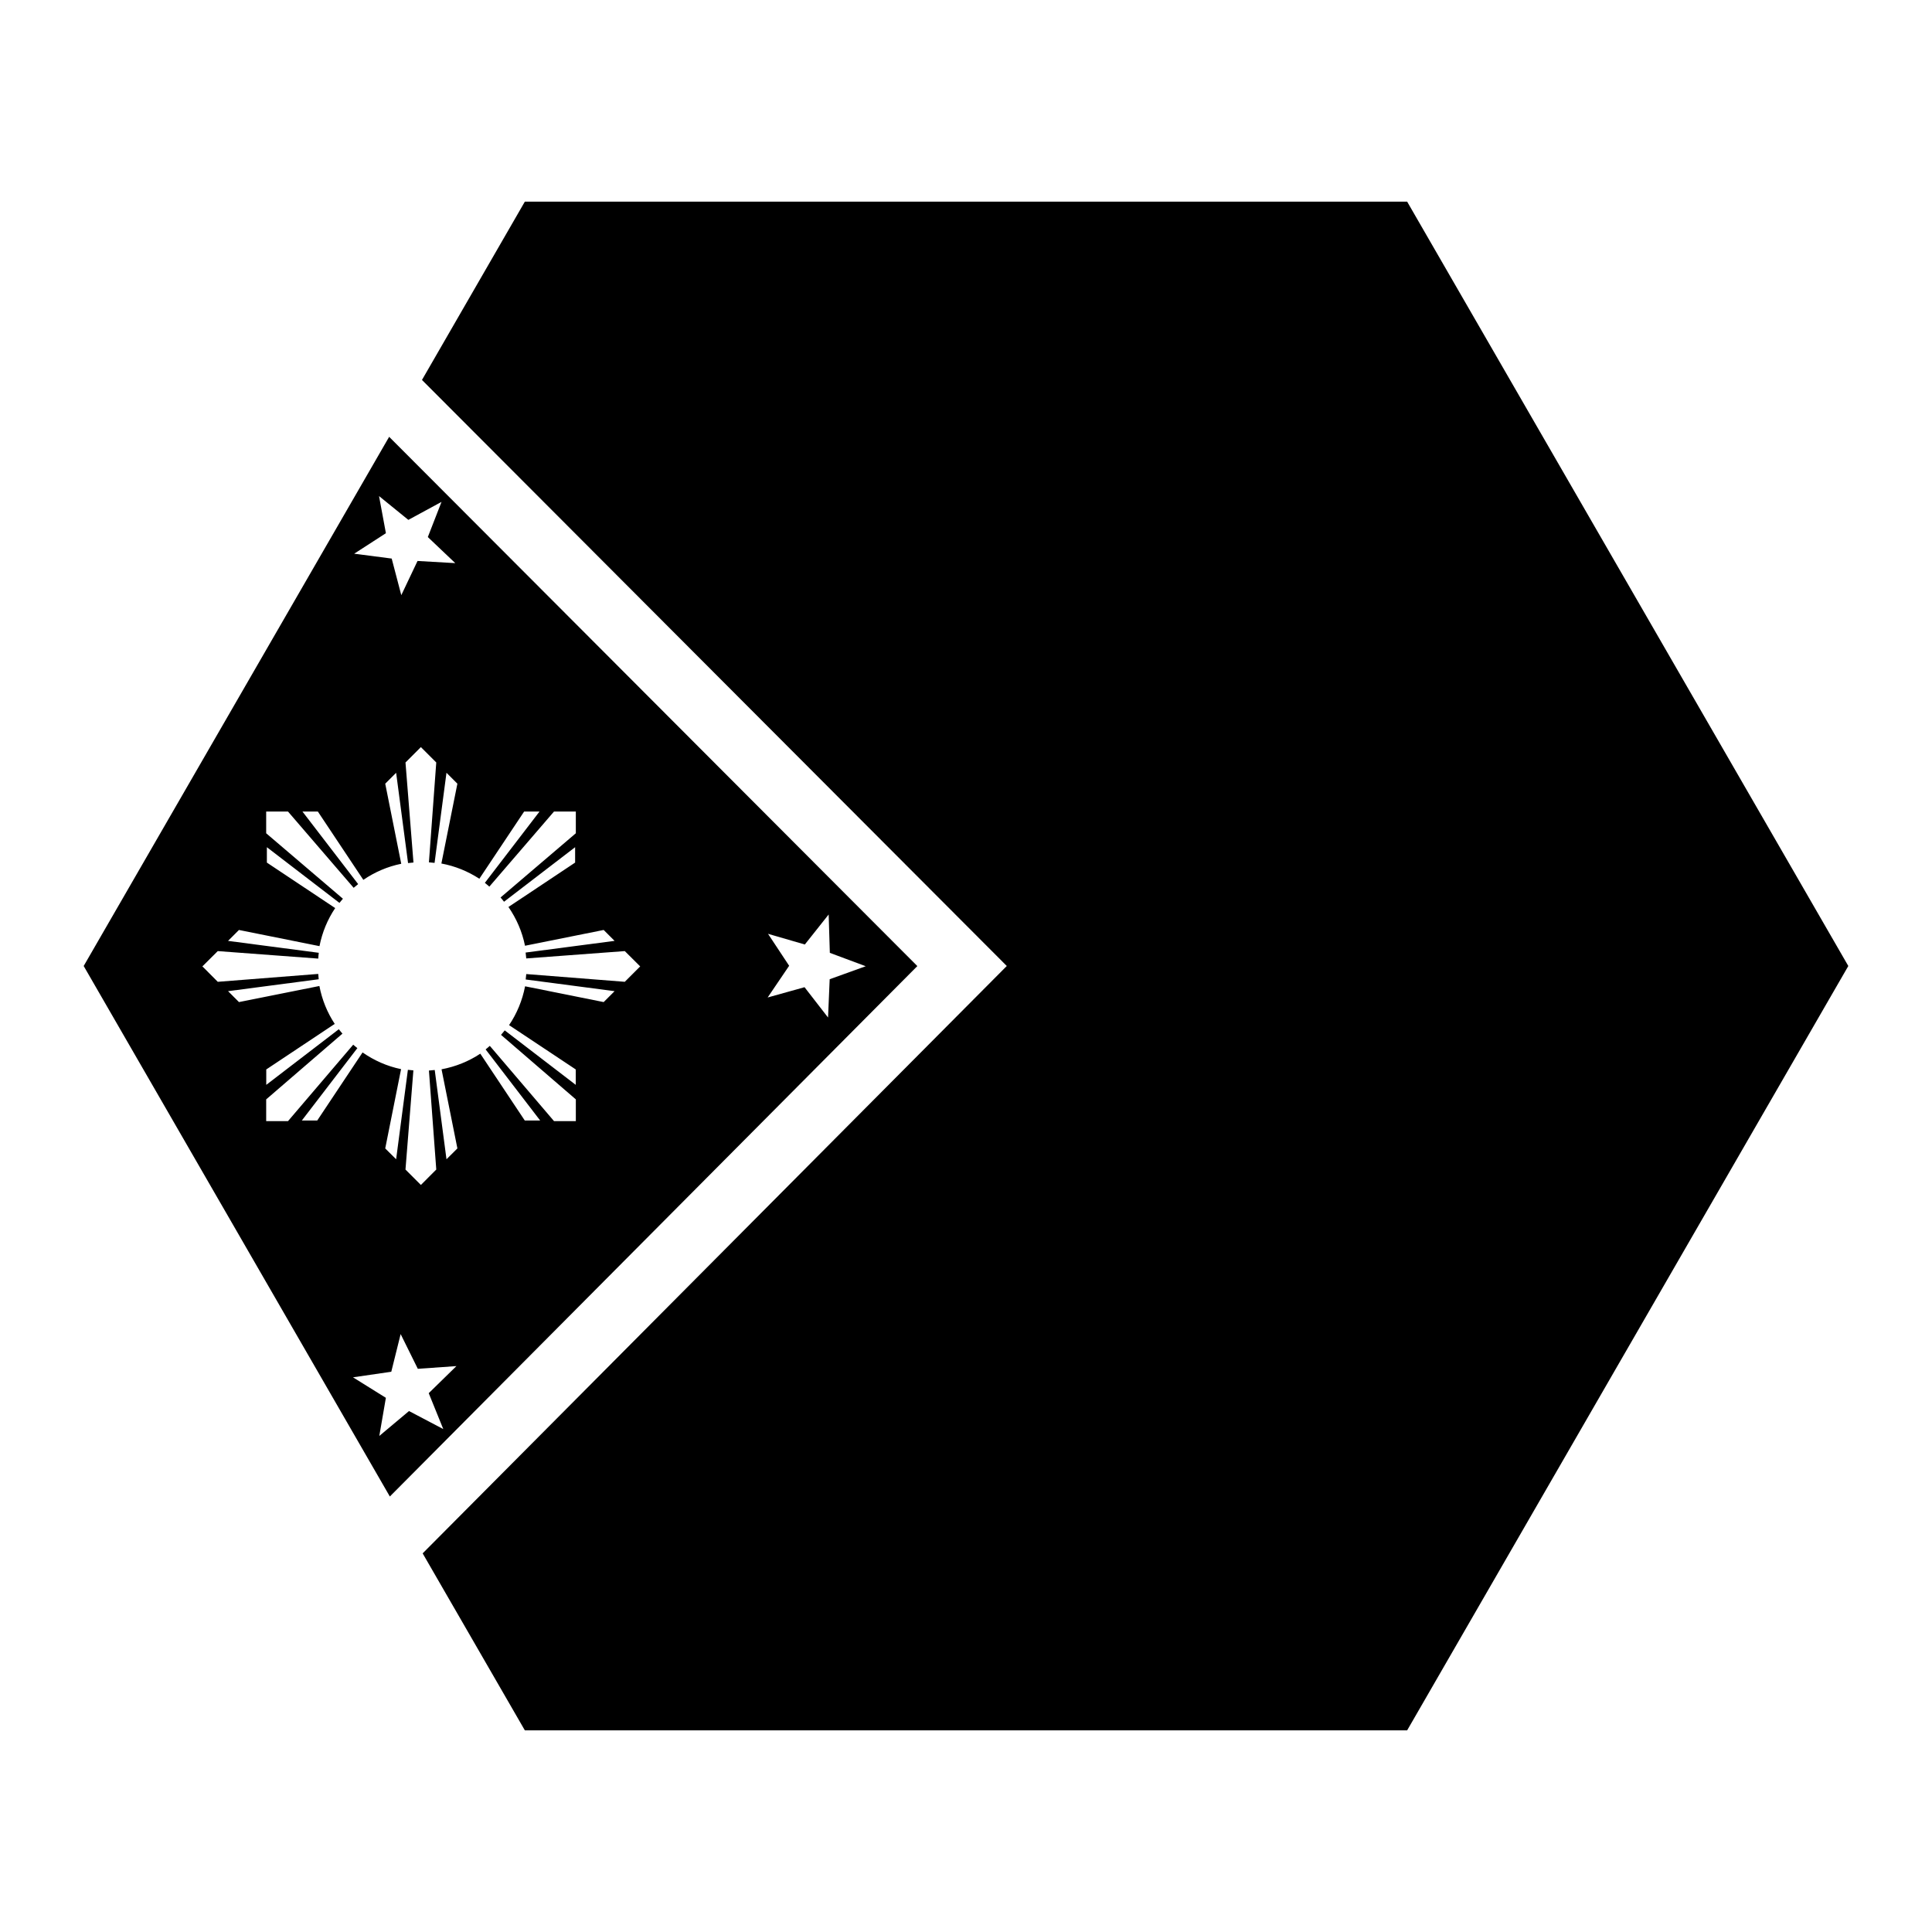
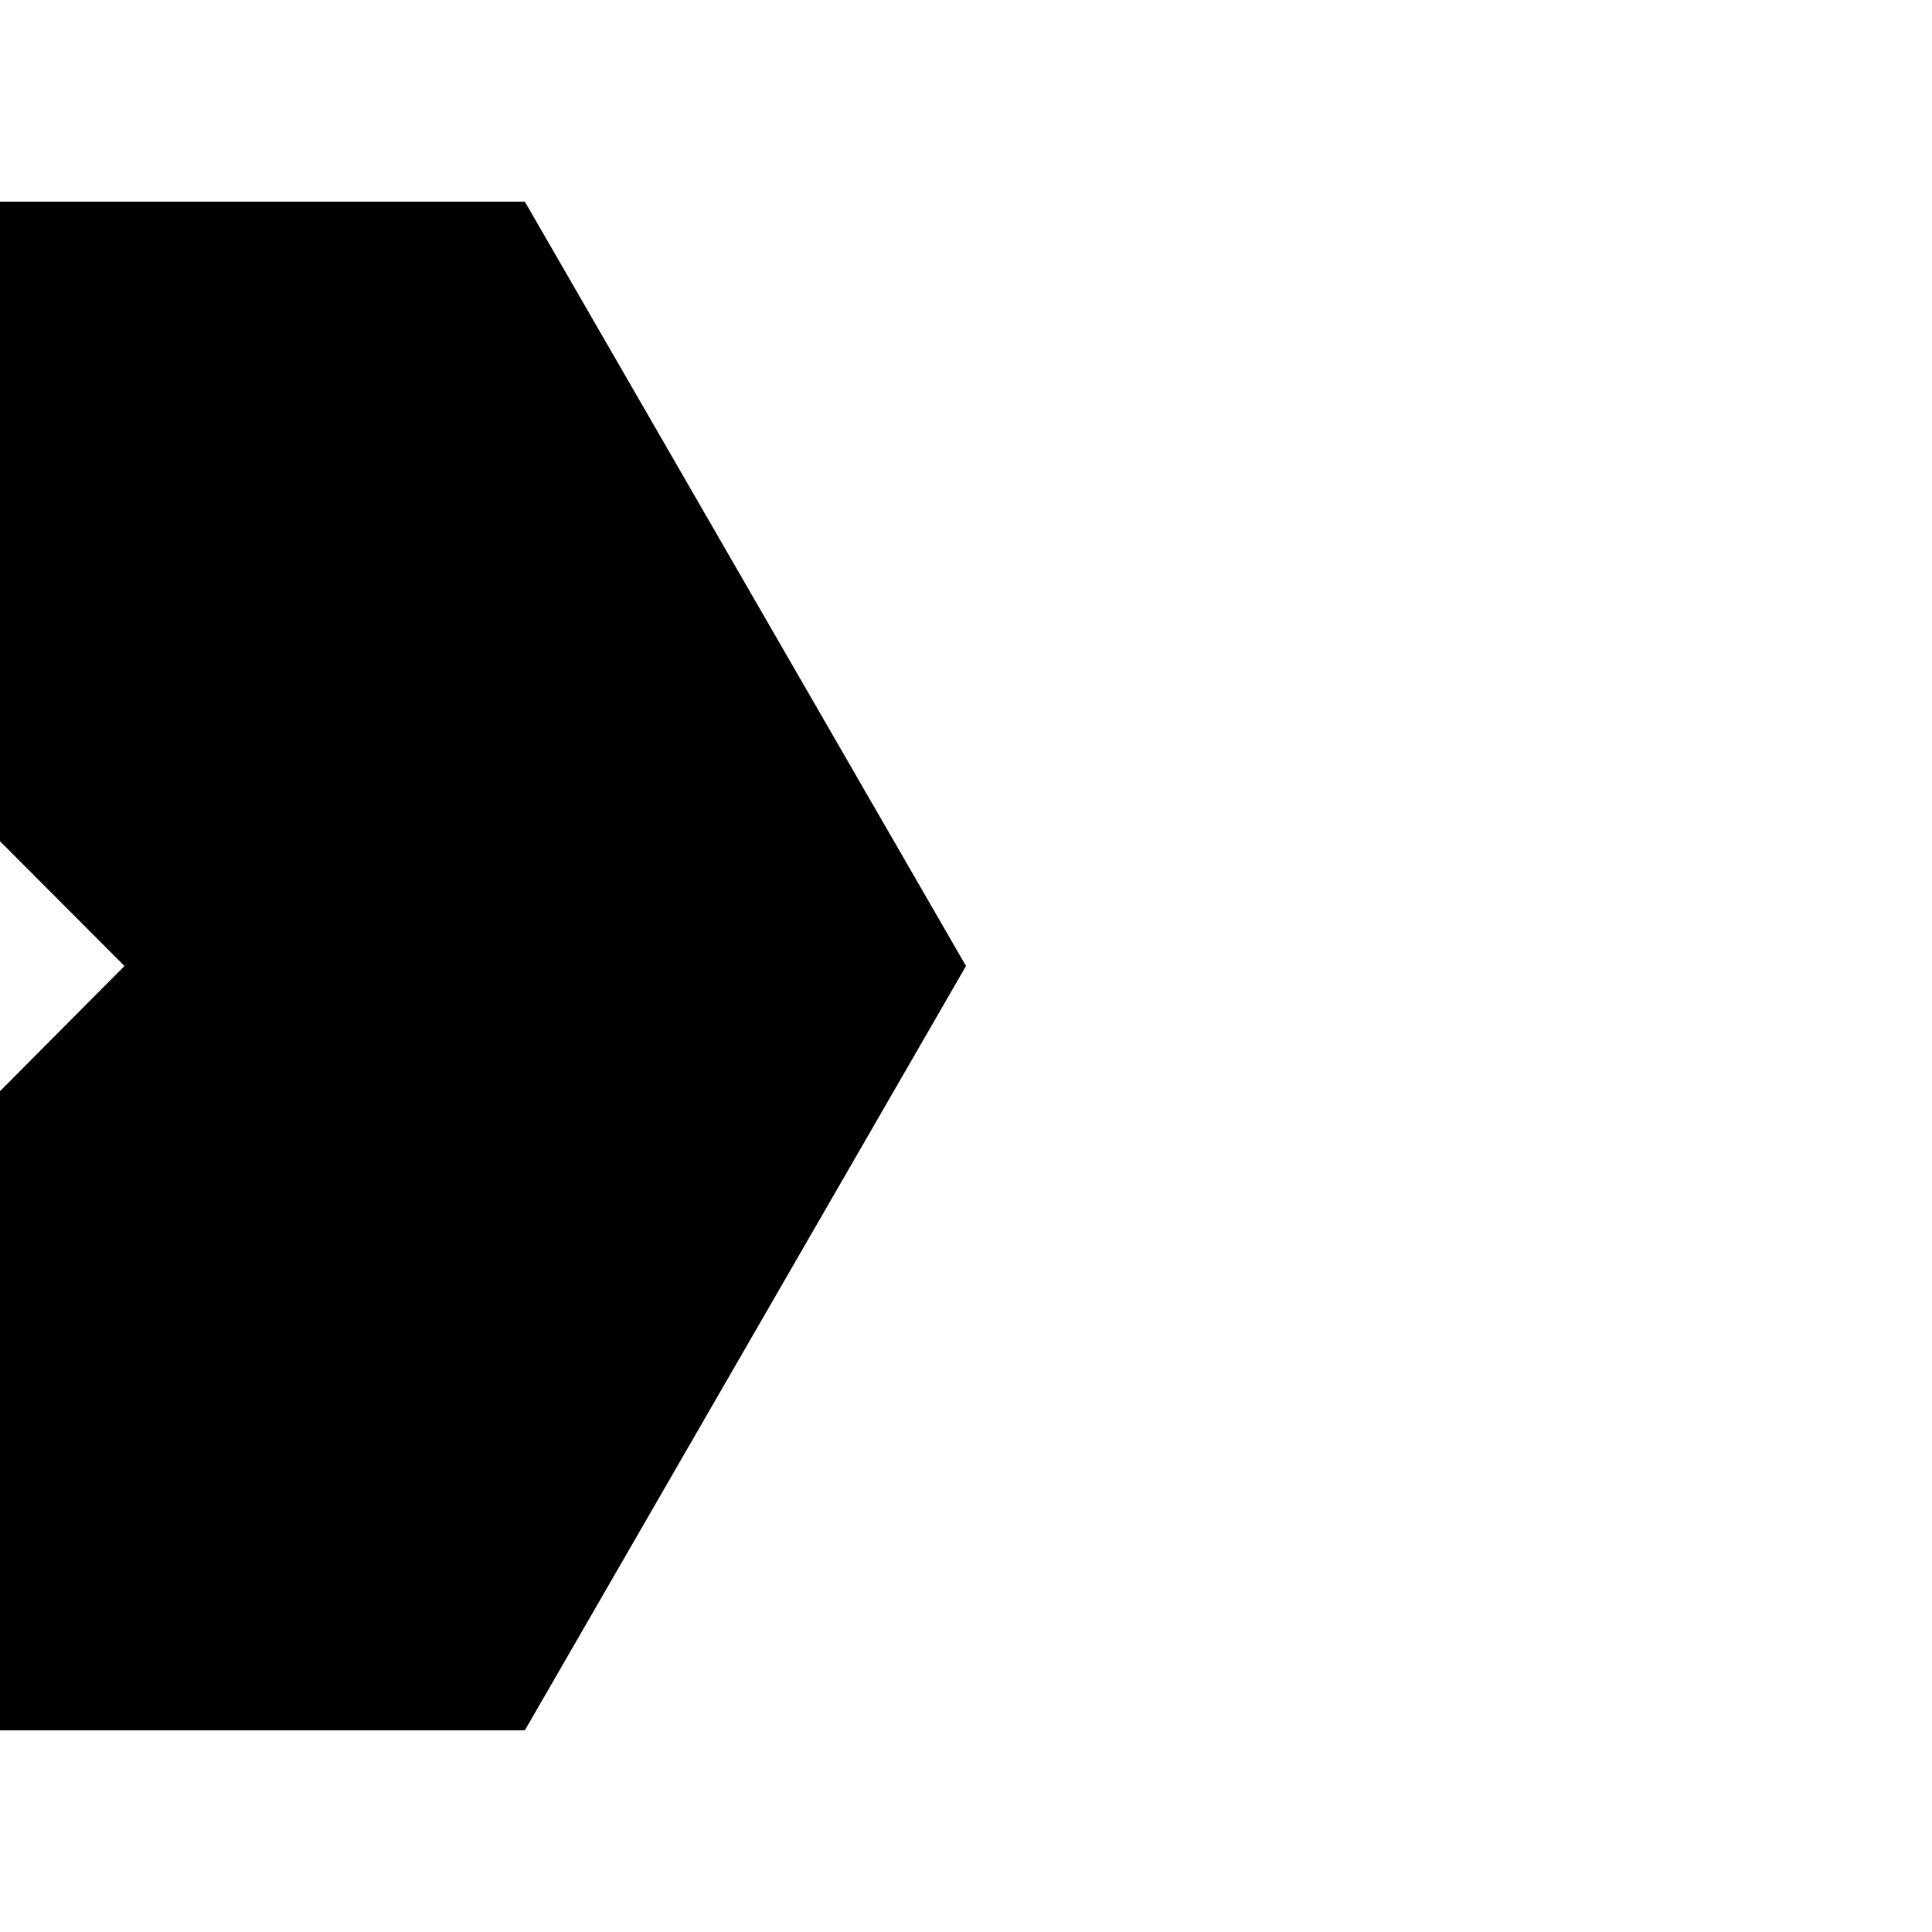
<svg xmlns="http://www.w3.org/2000/svg" fill="#000000" width="800px" height="800px" version="1.1" viewBox="144 144 512 512">
  <g>
-     <path d="m247.13 259.76-80.953 140.24 81.137 140.59 139.79-140.57zm-2.684 15.703 7.769 6.312 8.793-4.773-3.629 9.324 7.277 6.91-10.004-0.574-4.305 9.062-2.543-9.699-9.941-1.289 8.406-5.434zm11.09 66.523 4.078 4.078-1.945 26.465c0.504 0.035 1 0.086 1.496 0.145l3.156-23.883 2.891 2.891-4.242 21.156c3.652 0.68 7.062 2.078 10.062 4.039l11.871-17.816h4.078l-14.492 18.902c0.414 0.312 0.793 0.672 1.188 1.004l17.141-19.906h5.781v5.762l-19.949 17.016c0.324 0.363 0.621 0.746 0.922 1.129l18.84-14.453v4.078l-17.668 11.766c2.102 3.047 3.633 6.512 4.387 10.273l20.848-4.184 2.891 2.891-23.574 3.094c0.066 0.516 0.121 1.035 0.164 1.559l26.117-1.945 4.078 4.059-4.078 4.078-26.117-2.051c-0.035 0.484-0.086 0.961-0.145 1.438l23.555 3.094-2.891 2.891-20.828-4.18c-0.723 3.746-2.18 7.242-4.242 10.289l17.668 11.746v4.082l-18.816-14.434c-0.316 0.406-0.648 0.801-0.984 1.188l19.824 17.098v5.762h-5.781l-17.016-19.945c-0.371 0.312-0.723 0.645-1.109 0.941l14.453 18.84h-4.078l-11.789-17.711c-3.047 2.031-6.535 3.441-10.27 4.141l4.203 20.969-2.891 2.871-3.117-23.656c-0.508 0.062-1.02 0.109-1.535 0.145l1.945 26.238-4.078 4.082-4.082-4.082 2.094-26.281c-0.488-0.039-0.977-0.078-1.457-0.145l-3.117 23.699-2.887-2.871 4.199-21.012c-3.742-0.766-7.176-2.32-10.207-4.426l-12.012 18.039h-4.082l14.719-19.188c-0.371-0.297-0.75-0.586-1.105-0.902l-17.281 20.254h-5.781v-5.762l20.211-17.426c-0.324-0.387-0.656-0.762-0.961-1.168l-19.23 14.742v-4.082l18.145-12.074c-1.969-2.992-3.371-6.394-4.062-10.043l-21.316 4.262-2.891-2.891 24.023-3.156c-0.059-0.469-0.086-0.938-0.121-1.414l-26.629 2.09-3.691-3.711-0.391-0.367 4.082-4.059 26.629 1.988c0.039-0.516 0.074-1.031 0.141-1.539l-24.043-3.156 2.891-2.891 21.34 4.285c0.719-3.672 2.144-7.086 4.16-10.086l-18.102-12.055v-4.078l19.23 14.758c0.293-0.379 0.609-0.742 0.922-1.105l-20.336-17.344v-5.762h5.781l17.402 20.215c0.391-0.34 0.785-0.668 1.191-0.984l-14.762-19.23h4.078l12.055 18.102c2.988-2.035 6.379-3.516 10.047-4.262l-4.242-21.219 2.887-2.891 3.16 23.926c0.473-0.066 0.953-0.105 1.434-0.145l-2.113-26.508 3.711-3.711zm108.07 44.359 0.309 10.168 9.512 3.547-9.551 3.445-0.434 10.148-6.231-8.035-9.777 2.727 5.699-8.406-5.598-8.469 9.758 2.832zm-113.43 111.2 4.551 9.203 10.23-0.719-7.34 7.176 3.856 9.512-9.082-4.777-7.871 6.602 1.742-10.105-8.715-5.434 10.148-1.477z" />
-     <path d="m283.09 197.44h233.82l116.91 202.56-116.91 202.56h-233.82l-27.082-46.902 154.8-155.66-154.98-155.31 27.266-47.254z" />
+     <path d="m283.09 197.44l116.91 202.56-116.91 202.56h-233.82l-27.082-46.902 154.8-155.66-154.98-155.31 27.266-47.254z" />
  </g>
</svg>